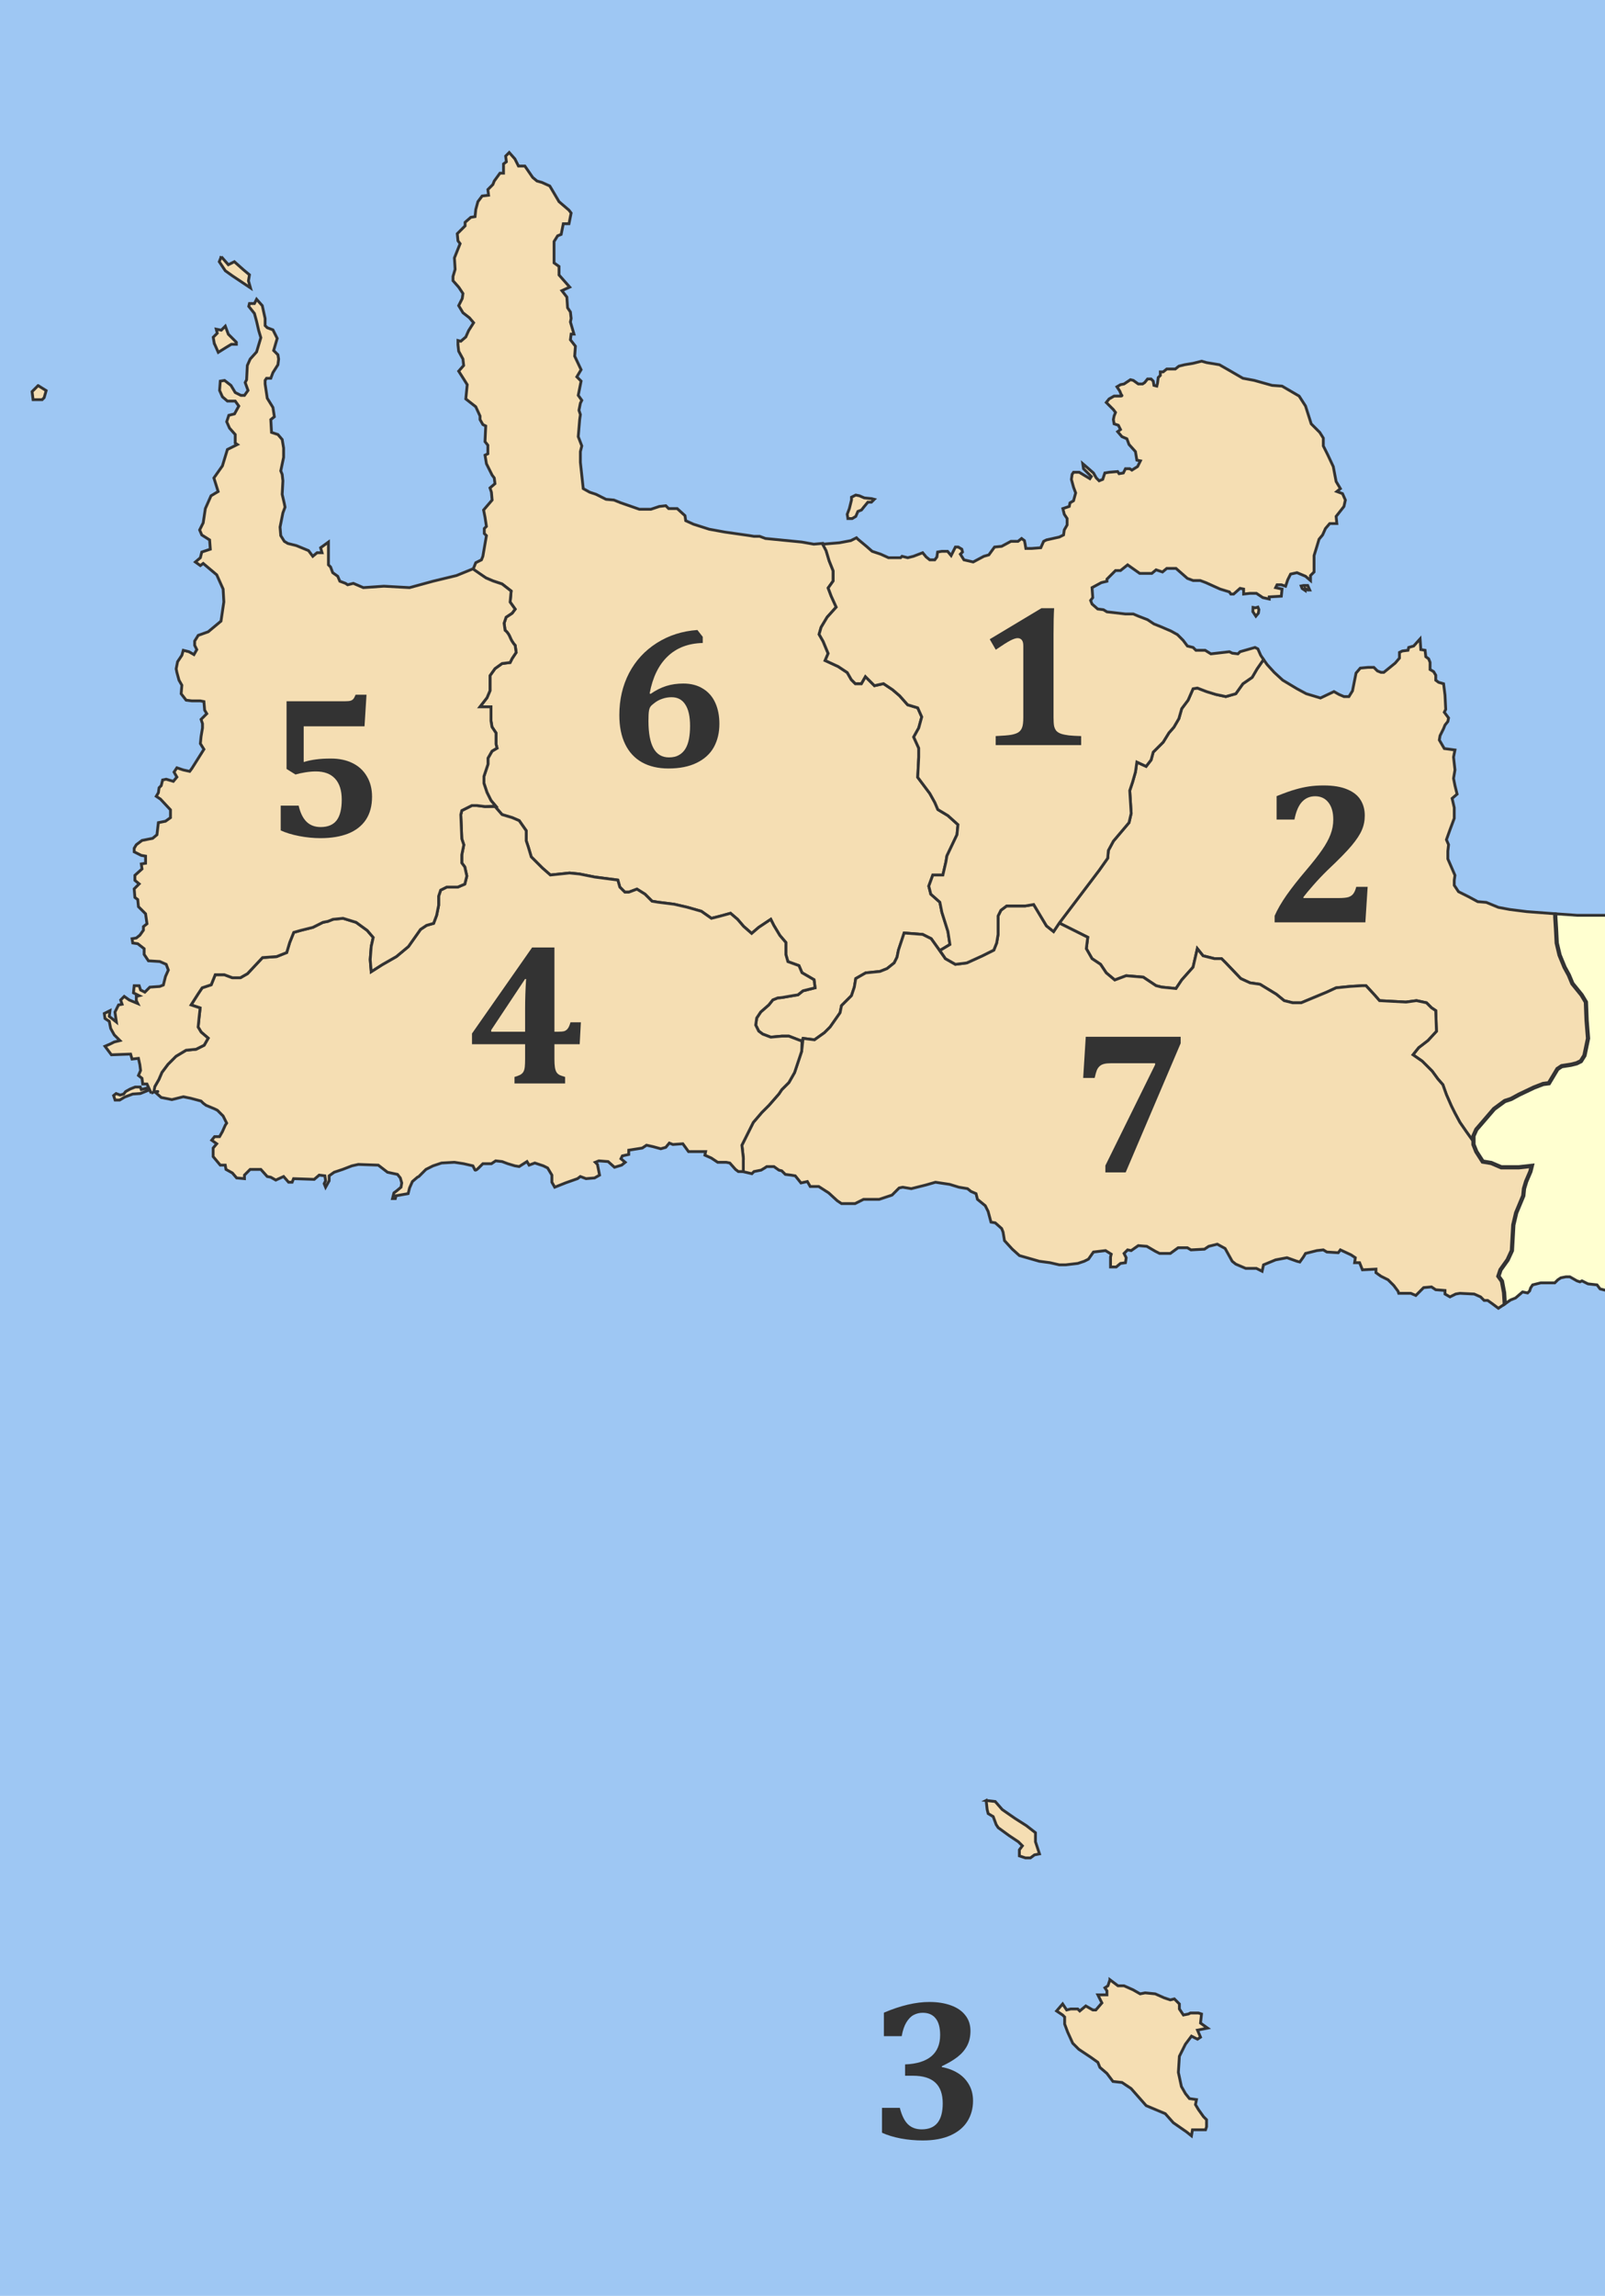
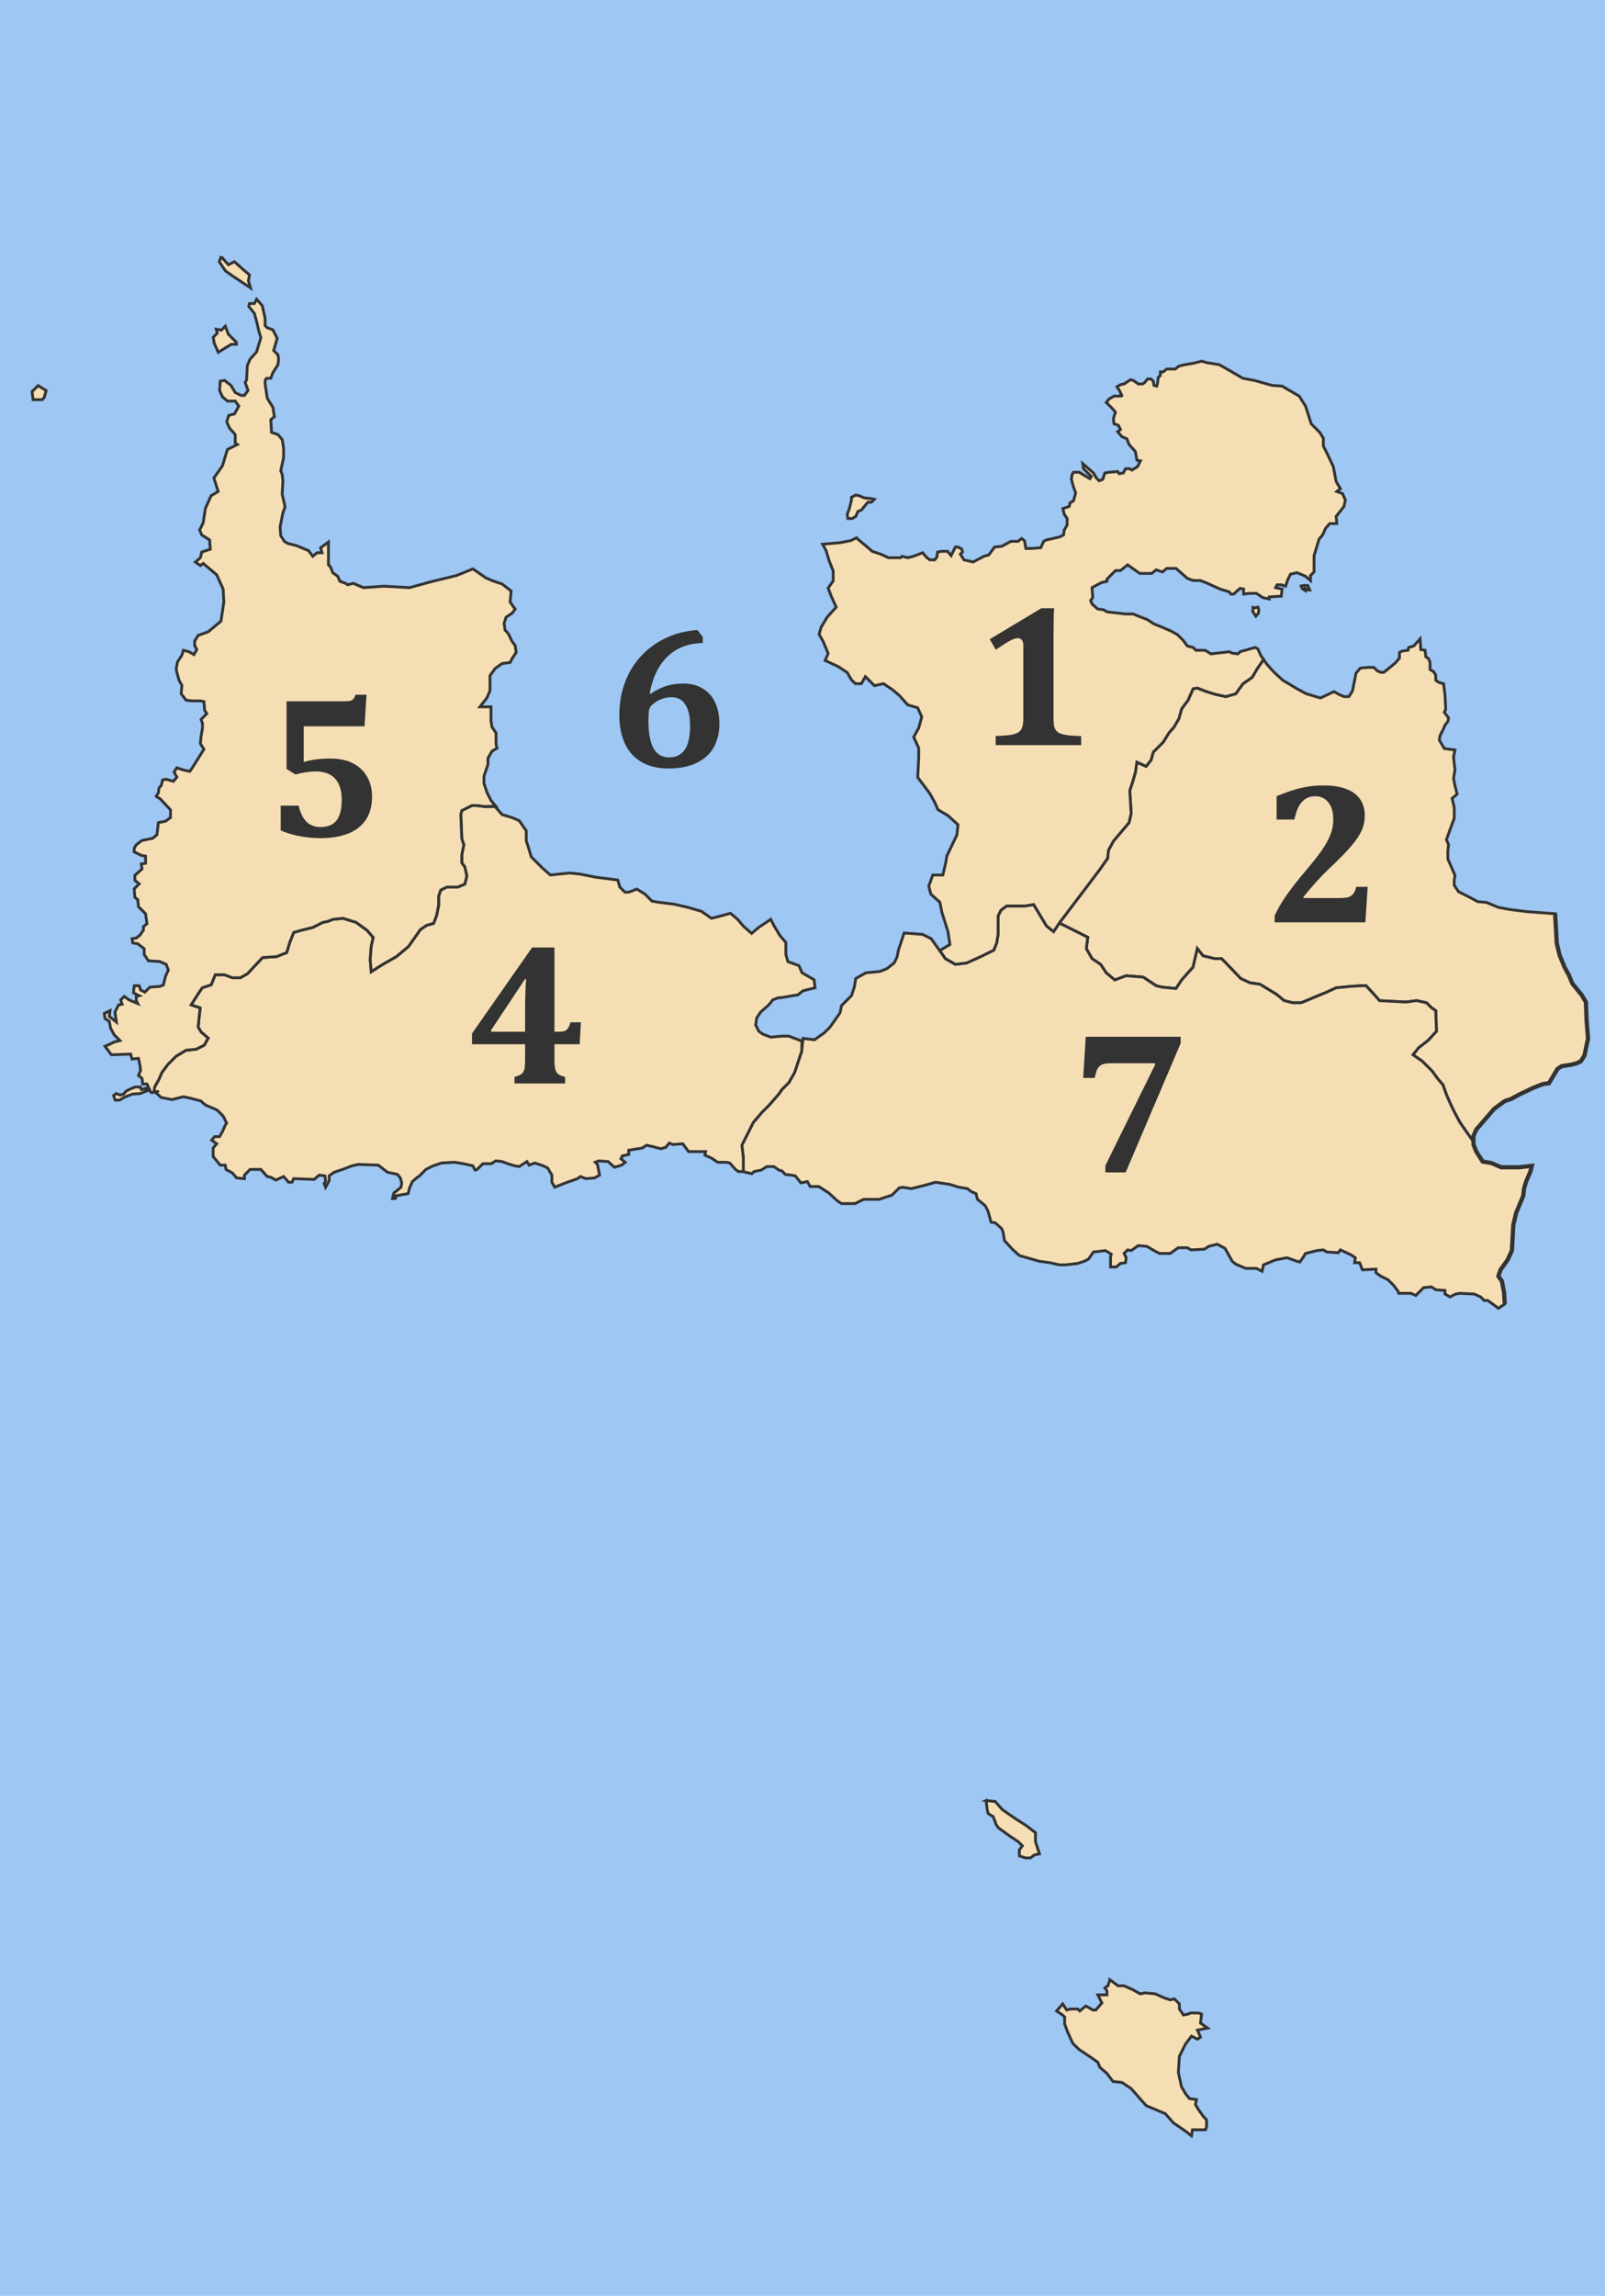
<svg xmlns="http://www.w3.org/2000/svg" xmlns:ns1="http://www.inkscape.org/namespaces/inkscape" xmlns:ns2="http://sodipodi.sourceforge.net/DTD/sodipodi-0.dtd" width="1139.126" height="1628.391" id="svg2" version="1.1" ns1:version="0.47 r22583" ns2:docname="2010 Dimos Gavdou.svg">
  <defs id="defs4">
    <ns1:perspective ns2:type="inkscape:persp3d" ns1:vp_x="0 : 526.18109 : 1" ns1:vp_y="0 : 1000 : 0" ns1:vp_z="744.09448 : 526.18109 : 1" ns1:persp3d-origin="372.04724 : 350.78739 : 1" id="perspective10" />
    <ns1:perspective id="perspective2888" ns1:persp3d-origin="0.5 : 0.33333333 : 1" ns1:vp_z="1 : 0.5 : 1" ns1:vp_y="0 : 1000 : 0" ns1:vp_x="0 : 0.5 : 1" ns2:type="inkscape:persp3d" />
    <ns1:perspective id="perspective3696" ns1:persp3d-origin="0.5 : 0.33333333 : 1" ns1:vp_z="1 : 0.5 : 1" ns1:vp_y="0 : 1000 : 0" ns1:vp_x="0 : 0.5 : 1" ns2:type="inkscape:persp3d" />
    <ns1:perspective id="perspective3712" ns1:persp3d-origin="0.5 : 0.33333333 : 1" ns1:vp_z="1 : 0.5 : 1" ns1:vp_y="0 : 1000 : 0" ns1:vp_x="0 : 0.5 : 1" ns2:type="inkscape:persp3d" />
    <ns1:perspective id="perspective3726" ns1:persp3d-origin="0.5 : 0.33333333 : 1" ns1:vp_z="1 : 0.5 : 1" ns1:vp_y="0 : 1000 : 0" ns1:vp_x="0 : 0.5 : 1" ns2:type="inkscape:persp3d" />
    <ns1:perspective id="perspective3805" ns1:persp3d-origin="0.5 : 0.33333333 : 1" ns1:vp_z="1 : 0.5 : 1" ns1:vp_y="0 : 1000 : 0" ns1:vp_x="0 : 0.5 : 1" ns2:type="inkscape:persp3d" />
    <ns1:perspective id="perspective3982" ns1:persp3d-origin="0.5 : 0.33333333 : 1" ns1:vp_z="1 : 0.5 : 1" ns1:vp_y="0 : 1000 : 0" ns1:vp_x="0 : 0.5 : 1" ns2:type="inkscape:persp3d" />
  </defs>
  <ns2:namedview id="base" pagecolor="#ffffff" bordercolor="#666666" borderopacity="1.0" ns1:pageopacity="0.0" ns1:pageshadow="2" ns1:zoom="0.24748737" ns1:cx="894.1924" ns1:cy="731.93297" ns1:document-units="px" ns1:current-layer="layer1" showgrid="false" ns1:window-width="1422" ns1:window-height="838" ns1:window-x="24" ns1:window-y="20" ns1:window-maximized="0" />
  <g ns1:label="Ebene 1" ns1:groupmode="layer" id="layer1" transform="translate(377.053,293.262)">
    <rect style="fill:#9ec7f3;fill-opacity:1;stroke:none" id="rect3738" width="1139.126" height="1628.391" x="-377.053" y="-293.262" />
-     <path id="path3819" style="fill:#ffffd0;fill-opacity:1;stroke:#333333;stroke-width:2;stroke-linecap:butt;stroke-linejoin:miter;stroke-miterlimit:4;stroke-opacity:1;stroke-dasharray:none" d="m 770.714,622.362 -6.429,0 -5.714,-1.429 -2.143,-2.857 -6.429,-0.714 -4.286,-2.143 -1.429,0.714 -2.143,-0.714 -5,-2.857 -2.857,0 -3.571,0.714 -2.143,1.429 -2.143,2.143 -2.143,0 -7.857,0 -5.714,1.429 -1.429,2.143 -0.714,2.143 -1.429,1.429 -3.571,-0.714 -5,4.286 -3.571,1.429 -4.056,2.843 -0.505,-8.081 -1.515,-8.081 -2.525,-3.536 1.515,-4.546 5.051,-7.071 3.03,-6.566 1.01,-18.183 2.02,-8.586 2.525,-6.061 2.525,-6.061 0.505,-5.051 1.515,-5.051 3.03,-7.071 1.01,-4.041 -9.091,1.01 -12.627,0 -7.071,-3.03 -6.061,-1.01 -4.546,-7.071 -2.02,-5.051 0,-6.061 2.02,-4.546 12.627,-14.647 7.576,-5.556 4.546,-1.515 5.556,-3.03 10.607,-5.051 6.566,-2.525 4.041,-0.505 3.03,-5.051 3.03,-5.051 3.03,-2.02 6.566,-1.01 4.041,-1.01 3.03,-1.515 2.525,-4.041 2.525,-12.122 -1.01,-12.627 -0.505,-13.132 -3.03,-5.051 -6.566,-8.081 -2.525,-6.061 -3.03,-5.556 -3.536,-8.586 -2.02,-8.586 -0.505,-10.102 -0.505,-8.081 0,-2.525 15.338,1.082 13.571,0 14.286,0" ns2:nodetypes="cccccccccccccccccccccccccccccccccccccccccccccccccccccccccccccccccccccccccc" />
-     <path id="path3773" style="fill:#f5deb3;fill-opacity:1;stroke:#333333;stroke-width:2;stroke-linecap:butt;stroke-linejoin:miter;stroke-miterlimit:4;stroke-opacity:1;stroke-dasharray:none" d="m -24.286,279.505 -4.286,-5 -2.857,-5.714 -2.143,-6.429 0,-5 2.857,-8.571 0,-4.286 2.857,-5 3.571,-2.143 L -25,234.505 l 0,-7.857 -2.857,-4.286 -0.714,-4.286 0,-10 -7.857,0 5,-6.429 2.143,-5 0,-3.571 0,-7.143 3.571,-5 5,-3.571 L -15,176.648 l 1.429,-2.857 2.857,-4.286 -0.714,-5 c 0,0 -2.143,-2.143 -3.571,-5.714 -1.429,-3.571 -3.571,-5 -3.571,-5 l -0.714,-5 1.429,-4.286 4.286,-2.857 2.143,-2.857 -3.571,-5 0.714,-7.857 -6.429,-5 -6.429,-2.143 -5,-2.143 -9.273,-5.748 2.02,-5.051 4.041,-2.02 1.01,-2.525 2.525,-14.647 -1.515,-1.515 0,-3.536 1.515,-1.515 -1.01,-6.566 -1.01,-5.051 6.061,-7.071 -0.505,-5.556 -1.01,-3.03 3.536,-3.03 -0.505,-4.041 -1.515,-2.02 -4.041,-8.081 -1.01,-6.061 2.02,-1.01 0,-6.061 -2.02,-2.525 0.505,-11.112 -2.02,-1.01 -2.02,-3.536 0,-2.525 -3.03,-6.566 -7.071,-5.556 1.01,-10.102 -2.525,-4.041 -3.536,-5.556 3.536,-4.041 -0.505,-4.546 -3.03,-5.556 -0.505,-4.546 0,-3.03 2.02,0.505 3.536,-3.03 2.02,-4.546 3.536,-5.556 -3.03,-3.536 -4.546,-3.536 -3.03,-5.051 2.525,-5.051 0.505,-3.536 -3.03,-4.546 -4.041,-4.546 0,-3.03 1.515,-5.051 -0.505,-8.081 4.041,-10.102 -1.515,-2.02 -0.505,-5.051 5.556,-5.556 0,-2.525 4.041,-3.536 3.03,-0.505 0.505,-5.051 1.515,-5.556 3.03,-4.041 4.546,-0.505 -0.505,-4.041 3.536,-3.536 1.01,-2.525 4.041,-5.556 2.525,0 0,-6.566 2.02,-1.515 -0.505,-4.041 2.525,-2.525 4.041,4.546 2.525,5.051 4.546,0 5.556,8.081 3.03,2.525 3.536,1.01 5.556,2.525 6.566,11.112 7.071,6.061 1.515,2.02 -1.515,7.576 -4.041,0 -1.515,7.576 -2.525,1.01 -2.525,4.041 0,15.152 3.536,2.525 0,6.061 7.576,8.586 -5.556,2.525 3.536,4.546 0.505,7.576 2.02,3.03 0.505,4.546 -0.505,2.525 2.525,8.586 -2.02,0 -0.505,4.041 3.536,4.546 -0.505,7.071 4.546,9.596 -3.03,5.051 3.03,3.03 -2.02,10.102 2.525,3.536 -1.01,2.02 -1.01,5.051 1.01,3.03 -0.505,3.536 -1.01,12.122 2.525,6.566 -1.01,4.041 0,7.576 2.02,18.688 4.546,2.525 4.546,1.515 7.071,3.536 5.556,0.505 5.051,2.02 13.132,4.546 8.081,0 6.061,-2.02 4.546,-0.505 2.02,2.02 6.061,0 5.556,5.051 0.505,3.536 5.556,2.525 11.112,3.536 11.112,2.02 17.678,2.525 3.03,0.505 4.041,0 4.041,1.515 25.759,2.525 8.586,1.515 6.418,-0.564 2.352,5.209 2.143,7.143 2.857,7.143 0,7.143 -3.571,5 2.143,5.714 3.571,7.857 -6.429,7.143 -4.286,7.143 -1.429,5 2.857,5 3.571,8.571 -2.143,5 9.286,4.286 6.429,4.286 2.857,5 2.857,2.857 4.286,0 2.857,-5 6.429,6.429 6.429,-1.429 6.429,4.286 5,4.286 5.714,6.429 7.143,2.143 2.857,6.429 -2.143,7.857 -3.571,6.429 3.571,7.857 0,6.429 -0.714,14.286 8.571,11.429 3.571,6.429 2.143,5 7.143,4.286 7.143,6.429 -0.714,7.143 -7.143,15 -0.714,4.286 -2.143,9.286 -7.143,0 -2.857,7.857 1.429,5.714 6.429,5.714 1.429,7.143 4.286,13.571 1.429,9.286 -7.143,4.286 -1.096,-1.333 -5.051,-7.071 -6.061,-3.03 -13.132,-1.01 -2.02,6.061 -2.02,6.061 -1.01,5.051 -2.02,4.041 -5.051,4.041 -5.051,2.02 -10.102,1.01 -7.071,4.041 -1.01,6.061 -2.02,6.061 -7.071,7.071 -1.01,5.051 -7.071,10.102 -4.041,4.041 -7.071,5.051 -8.081,-1.01 -0.796,1.979 -9.286,-3.571 -5,0 -7.857,0.714 -5.714,-2.143 -2.857,-2.143 -2.143,-4.286 0.714,-5 2.857,-4.286 5.714,-5 2.857,-3.571 L 175,414.505 c 0,0 2.143,0 5.714,-0.714 3.571,-0.714 8.571,-1.429 8.571,-1.429 l 3.571,-2.857 8.571,-2.143 -0.714,-5.714 -8.571,-5 -2.143,-5 -7.857,-2.857 -1.429,-5 0,-8.571 -4.286,-5 -4.286,-7.143 -2.143,-4.286 -8.571,5.714 -5,4.286 -5.714,-5 -4.286,-5 -5,-4.286 -7.857,2.143 -5.714,1.429 -7.143,-5 -10,-2.857 -9.286,-2.143 L 90,346.648 l -4.286,-0.714 -5,-5 L 75,337.362 l -5.714,2.143 -2.857,0 -3.571,-3.571 -1.429,-5 L 45,328.791 34.286,326.648 l -7.143,-0.714 -13.571,1.429 -5.714,-5 L 0,314.505 l -2.143,-7.143 -1.429,-4.286 0,-7.143 -5,-7.143 -5,-2.143 -7.143,-2.143 -5,-5.714" ns2:nodetypes="cccccccccccccccccccccccccsccccccccccccccccccccccccccccccccccccccccccccccccccccccccccccccccccccccccccccccccccccccccccccccccccccccccccccccccccccccccccccccccccccccccccccccccccccccccccccccccccccccccccccccccccccccccccccccccccccccccccccccccccccccccccccccccccsccccccccccccccccccccccccccccccccccccccccccc" />
    <path id="path3744" style="fill:#f5deb3;fill-opacity:1;stroke:#333333;stroke-width:2;stroke-linecap:butt;stroke-linejoin:miter;stroke-miterlimit:4;stroke-opacity:1;stroke-dasharray:none" d="m 668.721,512.436 0,4.041 -5.051,-7.071 -4.546,-6.566 -3.536,-6.566 -2.525,-5.051 -3.536,-8.081 -2.525,-7.071 -3.536,-4.041 -4.041,-5.556 -7.071,-7.071 -6.566,-4.546 4.041,-5.051 6.566,-5.051 6.061,-6.566 -0.505,-14.647 -3.03,-2.02 -3.536,-3.536 -7.071,-1.515 -7.576,1.01 -18.688,-1.01 -3.536,-4.041 -6.061,-6.566 -2.525,0 -8.586,0.505 -10.102,1.01 -6.566,3.03 -18.183,7.576 -6.061,0 -6.061,-1.515 -5.556,-4.546 -11.617,-7.071 -7.071,-1.01 -6.566,-3.03 -10.607,-11.112 -3.03,-3.03 -5.051,0 -8.081,-2.02 -4.041,-5.051 -3.03,13.132 -8.081,9.091 -4.041,6.061 -10.102,-1.01 -4.041,-1.01 -9.091,-6.061 -12.122,-1.01 -8.081,3.03 -6.061,-5.051 -4.041,-6.061 -6.061,-4.041 -4.041,-7.071 1.01,-8.081 -20.203,-10.102 28.284,-37.376 6.061,-8.586 0.505,-5.556 3.536,-6.566 11.112,-13.132 1.515,-6.566 -1.01,-16.162 2.02,-6.061 2.02,-7.071 1.01,-7.071 6.566,3.03 3.536,-4.546 1.515,-5.556 7.071,-7.071 4.041,-6.566 3.536,-4.041 3.536,-6.061 2.02,-7.071 4.546,-6.061 3.536,-8.081 3.03,-0.505 6.566,2.525 6.566,2.02 7.071,1.515 7.071,-2.02 5.051,-7.071 6.566,-4.546 3.536,-6.061 4.546,-6.566 2.525,3.536 5.051,5.556 6.061,5.556 10.102,6.061 6.566,3.536 10.102,3.03 9.596,-4.546 3.536,2.02 3.536,1.515 3.536,0 2.525,-4.041 2.525,-12.627 3.03,-3.536 5.556,-0.505 4.041,0 2.525,2.525 2.525,1.01 2.02,0 8.081,-6.566 3.03,-3.536 0,-4.041 2.02,-1.01 4.041,-0.505 0.505,-2.02 3.536,-1.01 4.546,-5.051 0.505,7.576 3.03,0.505 0.505,4.546 2.02,1.515 1.01,2.525 0,5.051 2.525,1.515 1.515,2.525 0,3.536 2.02,1.515 3.536,1.01 1.01,8.081 0.505,10.102 -1.01,2.02 3.03,4.041 -0.505,2.525 -2.02,2.525 -1.01,2.525 -2.525,5.051 -0.505,3.03 3.536,6.061 7.576,1.01 -1.01,5.051 1.01,9.091 -1.01,6.061 1.01,5.051 1.515,6.061 -3.536,3.03 1.515,6.566 0,7.576 -3.03,8.081 -2.525,7.071 1.515,3.536 -0.505,4.546 0,5.556 5.051,11.617 -0.505,3.536 0,3.536 3.03,4.546 7.071,3.536 6.566,3.536 6.061,0.505 8.586,3.536 8.081,1.515 12.122,1.515 20.203,1.515 0,2.525 0.505,8.081 0.505,10.102 2.02,8.586 3.536,8.586 3.03,5.556 2.525,6.061 6.566,8.081 3.03,5.051 0.505,13.132 1.01,12.627 -2.525,12.122 -2.525,4.041 -3.03,1.515 -4.041,1.01 -6.566,1.01 -3.03,2.02 -3.03,5.051 -3.03,5.051 -4.041,0.505 -6.566,2.525 -10.607,5.051 -5.556,3.03 -4.546,1.515 -7.576,5.556 -12.627,14.647 -2.02,4.546 z" ns2:nodetypes="ccccccccccccccccccccccccccccccccccccccccccccccccccccccccccccccccccccccccccccccccccccccccccccccccccccccccccccccccccccccccccccccccccccccccccccccccccccccccccccccccccccccccccccccccccccc" />
    <path id="path3740" style="fill:#f5deb3;fill-opacity:1;stroke:#333333;stroke-width:2;stroke-linecap:butt;stroke-linejoin:miter;stroke-miterlimit:4;stroke-opacity:1;stroke-dasharray:none" d="m 150.513,528.093 -0.505,9.596 6.566,1.515 1.515,-1.515 5.051,-1.01 2.525,-1.515 1.515,-1.01 5.051,0 3.536,2.525 2.02,0.505 2.525,2.525 4.041,0.505 3.03,0.505 4.041,5.051 4.546,-1.01 2.02,3.536 6.061,0 7.071,4.546 6.061,5.556 3.03,2.02 9.596,0 6.061,-3.03 11.112,0 9.091,-3.03 5.051,-5.051 2.525,-0.505 6.061,1.01 10.102,-2.525 7.071,-2.02 10.102,1.515 6.566,2.02 6.061,1.01 2.525,2.02 3.536,1.515 1.01,4.041 5.556,4.546 2.02,4.041 2.02,7.576 3.03,0.505 4.546,4.041 1.01,2.525 1.01,6.061 5.556,6.061 5.051,4.546 14.142,4.041 7.576,1.01 6.566,1.515 4.546,0 8.586,-1.01 4.546,-1.515 3.03,-1.515 3.536,-5.051 8.586,-1.01 4.041,2.525 -0.505,2.02 0,7.071 4.041,0 3.03,-2.525 3.536,-0.505 0.505,-3.536 -1.515,-3.03 2.525,-2.525 2.525,0.505 5.051,-3.536 6.061,0.505 6.061,3.536 3.03,1.515 7.576,0 5.556,-4.041 6.566,0 2.525,1.515 9.596,-0.505 3.03,-2.02 6.061,-1.515 5.556,3.03 2.525,4.546 2.525,4.546 2.525,2.02 7.071,3.03 4.041,0 3.536,0 4.041,2.02 1.01,-4.546 8.586,-3.536 8.081,-1.515 7.071,2.525 2.02,0.505 2.525,-3.536 1.515,-2.525 8.081,-2.02 4.546,-0.505 2.525,1.515 8.081,0.505 1.515,-2.02 7.576,3.536 3.03,2.02 -0.505,3.536 3.536,0 2.02,5.051 9.596,-0.505 0,2.525 3.536,2.525 5.051,2.525 4.041,4.041 3.03,4.041 0.505,1.515 8.586,0 3.536,1.515 5.556,-5.556 5.556,-0.505 3.03,2.02 6.566,0.505 0,2.525 3.536,2.02 4.041,-2.02 3.03,-0.505 10.102,0.505 4.546,2.02 2.525,2.525 2.525,0 3.536,2.525 2.02,1.515 2.02,1.515 4.546,-3.03 -0.505,-8.081 -1.515,-8.081 -2.525,-3.536 1.515,-4.546 5.051,-7.071 3.03,-6.566 1.01,-18.183 2.02,-8.586 2.525,-6.061 2.525,-6.061 0.505,-5.051 1.515,-5.051 3.03,-7.071 1.01,-4.041 -9.091,1.01 -12.627,0 -7.071,-3.03 -6.061,-1.01 -4.546,-7.071 -2.02,-5.051 0,-2.02 -5.051,-7.071 -4.546,-6.566 -3.536,-6.566 -2.525,-5.051 -3.536,-8.081 -2.525,-7.071 -3.536,-4.041 -4.041,-5.556 -7.071,-7.071 -6.566,-4.546 4.041,-5.051 6.566,-5.051 6.061,-6.566 -0.505,-14.647 -3.03,-2.02 -3.536,-3.536 -7.071,-1.515 -7.576,1.01 -18.688,-1.01 -3.536,-4.041 -6.061,-6.566 -2.525,0 -8.586,0.505 -10.102,1.01 -6.566,3.03 -18.183,7.576 -6.061,0 -6.061,-1.515 -5.556,-4.546 -11.617,-7.071 -7.071,-1.01 -6.566,-3.03 -10.607,-11.112 -3.03,-3.03 -5.051,0 -8.081,-2.02 -4.041,-5.051 -3.03,13.132 -8.081,9.091 -4.041,6.061 -10.102,-1.01 -4.041,-1.01 -9.091,-6.061 -12.122,-1.01 -8.081,3.03 -6.061,-5.051 -4.041,-6.061 -6.061,-4.041 -4.041,-7.071 1.01,-8.081 -20.203,-10.102 -4.041,6.061 -5.051,-4.041 -9.091,-15.152 -6.061,1.01 -5.051,0 -8.081,0 -4.041,3.03 -2.02,4.041 0,6.061 0,7.071 -1.01,6.061 -2.02,5.051 -8.081,4.041 -11.112,5.051 -8.081,1.01 -7.071,-4.041 -5.051,-7.071 -5.051,-7.071 -6.061,-3.03 -13.132,-1.01 -2.02,6.061 -2.02,6.061 -1.01,5.051 -2.02,4.041 -5.051,4.041 -5.051,2.02 -10.102,1.01 -7.071,4.041 -1.01,6.061 -2.02,6.061 -7.071,7.071 -1.01,5.051 -7.071,10.102 -4.041,4.041 -7.071,5.051 -8.081,-1.01 -1.01,9.091 -2.02,6.061 -3.03,9.091 -4.041,7.071 -5.051,5.051 -2.02,3.03 -7.071,8.081 -5.051,5.051 -6.061,7.071 -5.051,10.102 -3.03,6.061 1.01,9.091 z" ns2:nodetypes="cccccccccccccccccccccccccccccccccccccccccccccccccccccccccccccccccccccccccccccccccccccccccccccccccccccccccccccccccccccccccccccccccccccccccccccccccccccccccccccccccccccccccccccccccccccccccccccccccccccccccccccccccccccccccccccccccccccccccccccccccccc" />
    <path id="path3748" style="fill:#f5deb3;fill-opacity:1;stroke:#333333;stroke-width:2;stroke-linecap:butt;stroke-linejoin:miter;stroke-miterlimit:4;stroke-opacity:1;stroke-dasharray:none" d="m 150.513,528.093 0,9.596 -3.536,0 -2.02,-1.515 -4.041,-4.546 -2.525,-0.505 -6.061,0 -4.546,-3.03 -4.546,-2.02 0.505,-2.525 -12.122,0 -4.041,-5.556 -7.071,0.505 -2.525,-1.01 -2.525,3.03 -3.536,1.01 -5.556,-1.515 -4.546,-1.01 -3.03,2.02 -9.596,1.515 0,3.03 -4.546,1.01 -1.01,2.02 3.03,2.525 -2.525,2.02 -5.051,1.515 -4.546,-4.041 -6.566,-0.505 -2.525,1.01 1.515,1.515 1.515,7.576 -3.536,2.02 -6.061,0.505 -4.041,-1.515 -2.02,1.515 -8.586,3.03 -7.576,3.03 -2.02,-3.536 0,-5.051 -3.03,-5.051 -3.03,-1.515 -6.061,-2.02 -4.041,1.515 -1.515,-2.525 -5.556,3.536 -3.03,-0.505 -5.051,-1.515 -4.041,-1.515 -4.546,-0.505 -3.03,2.02 -6.061,0 c 0,0 -1.01,1.01 -3.03,3.03 -2.02,2.02 -2.525,1.515 -2.525,1.515 l -1.515,-3.03 -6.566,-1.515 -6.566,-1.01 -9.091,0.505 -6.061,2.02 -5.051,2.525 -5.051,5.051 -1.01,0.505 -3.536,3.03 -2.02,4.546 -1.01,4.041 -8.586,1.515 -0.505,2.02 -2.02,0 1.01,-4.041 2.02,-1.515 3.03,-2.525 0.505,-3.03 -1.01,-3.536 -2.02,-2.525 -7.071,-1.515 -6.566,-5.051 -14.142,-0.505 -4.546,1.01 -6.566,2.525 -6.061,2.02 -3.536,2.525 0,3.536 -2.525,4.546 -1.01,-2.525 1.01,-2.02 -0.505,-3.536 -4.041,-0.505 -3.536,3.03 -14.647,-0.505 -1.01,2.525 -2.525,0 -3.536,-4.041 -5.556,2.525 -3.536,-2.02 -2.525,-0.505 -4.546,-5.051 -7.576,0 -4.041,4.041 0,2.525 -5.556,-0.505 -3.03,-3.536 -4.546,-2.525 -0.505,-3.03 -3.536,0 -2.525,-3.03 -2.525,-3.03 0,-6.061 2.525,-3.03 -3.536,-2.525 2.02,-2.525 3.536,0 2.02,-3.536 2.02,-4.546 1.01,-1.515 -2.525,-5.051 -4.041,-4.041 -2.02,-1.01 -6.061,-2.525 -2.02,-1.515 -1.515,-1.515 -7.576,-2.02 -5.051,-1.01 -8.081,2.02 -7.576,-1.515 -4.546,-4.041 c 0,0 5.3,-0.515 -0.672,0.065 -5.972,0.58 0.714,-3.824 0.714,-3.824 l 2.857,-5 2.143,-5 4.286,-5.714 5.714,-5.714 7.143,-4.286 7.143,-0.714 5.714,-2.857 2.857,-5 -5,-4.286 -2.143,-3.571 0.714,-7.143 0.714,-6.429 -6.429,-2.143 5,-7.857 2.857,-4.286 6.429,-2.143 2.857,-7.143 6.429,0 5.714,2.143 5.714,0 5,-2.857 10.714,-11.429 10,-0.714 7.143,-2.857 2.143,-7.143 2.857,-7.143 5,-1.429 8.571,-2.143 7.143,-3.571 3.571,-0.714 3.571,-1.429 7.143,-0.714 9.286,2.857 7.857,5.714 4.286,5 -1.429,6.429 -0.714,9.286 0.714,8.571 7.857,-5 10,-5.714 8.571,-7.143 8.571,-12.143 4.286,-2.857 5,-1.429 2.143,-5.714 1.429,-7.143 0,-6.429 1.429,-4.286 4.286,-2.143 7.857,0 5,-2.143 1.429,-5.714 -1.429,-6.429 -2.143,-2.857 0,-5.714 1.429,-7.143 -1.429,-4.286 L -50,284.505 l 0.714,-2.857 7.143,-3.571 3.571,0 5.714,0.714 7.143,0 5,5.714 7.143,2.143 5,2.143 5,7.143 0,7.143 1.429,4.286 L 0,314.505 l 7.857,7.857 5.714,5 13.571,-1.429 7.143,0.714 L 45,328.791 l 16.429,2.143 1.429,5 3.571,3.571 2.857,0 L 75,337.362 l 5.714,3.571 5,5 L 90,346.648 l 11.429,1.429 9.286,2.143 10,2.857 7.143,5 5.714,-1.429 7.857,-2.143 5,4.286 4.286,5 5.714,5 5,-4.286 8.571,-5.714 2.143,4.286 4.286,7.143 4.286,5 0,8.571 1.429,5 7.857,2.857 2.143,5 8.571,5 0.714,5.714 -8.571,2.143 -3.571,2.857 c 0,0 -5,0.714 -8.571,1.429 C 177.143,414.505 175,414.505 175,414.505 l -3.571,1.429 -2.857,3.571 -5.714,5 -2.857,4.286 -0.714,5 2.143,4.286 2.857,2.143 5.714,2.143 7.857,-0.714 5,0 9.286,3.571 -0.214,7.112 -2.02,6.061 -3.03,9.091 -4.041,7.071 -5.051,5.051 -2.02,3.03 -7.071,8.081 -5.051,5.051 -6.061,7.071 -5.051,10.102 -3.03,6.061 1.01,9.091 z" ns2:nodetypes="cccccccccccccccccccccccccccccccccccccccccccccccccccsccccccccccccccccccccccccccccccccccccccccccccccccccccccccccccccccccccccccsccccccccccccccccccccccccccccccccccccccccccccccccccccccccccccccccccccccccccccccccccccccccccccccccccccccccccscccccccccccccccccccccccc" />
    <path style="fill:none;stroke:#333333;stroke-width:3;stroke-linecap:butt;stroke-linejoin:miter;stroke-miterlimit:4;stroke-opacity:1;stroke-dasharray:none" d="m 690.944,631.634 -0.505,-8.081 -1.515,-8.081 -2.525,-3.536 1.515,-4.546 5.051,-7.071 3.03,-6.566 1.01,-18.183 2.02,-8.586 2.525,-6.061 2.525,-6.061 0.505,-5.051 1.515,-5.051 3.03,-7.071 1.01,-4.041 -9.091,1.01 -12.627,0 -7.071,-3.03 -6.061,-1.01 -4.546,-7.071 -2.02,-5.051 0,-6.061 2.02,-4.546 12.627,-14.647 7.576,-5.556 4.546,-1.515 5.556,-3.03 10.607,-5.051 6.566,-2.525 4.041,-0.505 3.03,-5.051 3.03,-5.051 3.03,-2.02 6.566,-1.01 4.041,-1.01 3.03,-1.515 2.525,-4.041 2.525,-12.122 -1.01,-12.627 -0.505,-13.132 -3.03,-5.051 -6.566,-8.081 -2.525,-6.061 -3.03,-5.556 -3.536,-8.586 -2.02,-8.586 -0.505,-10.102 -0.505,-8.081 0,-2.525" id="path3817" />
    <path id="path3686" style="fill:#f5deb3;fill-opacity:1;stroke:#333333;stroke-width:2;stroke-linecap:butt;stroke-linejoin:miter;stroke-miterlimit:4;stroke-opacity:1;stroke-dasharray:none" d="m 410.714,1110.934 5.714,4.286 4.286,0 6.429,2.857 5,2.857 3.571,-0.714 7.143,0.714 6.429,2.857 4.286,1.429 2.857,-0.714 3.571,3.571 0,3.571 2.857,4.286 3.571,-0.714 1.429,-0.714 5.714,0 2.143,0.714 -0.714,6.429 5,3.571 -7.143,1.429 2.143,5 -2.143,1.429 -4.286,-2.143 -4.286,5.714 -4.286,8.571 -0.714,11.429 2.143,10 2.857,5 2.857,3.571 5,0.714 -0.714,3.571 2.143,3.571 3.571,5 2.143,2.143 0,5 -0.714,2.143 -5,0 -4.286,0 -0.714,4.286 -3.571,-2.857 -9.286,-6.429 -5.714,-6.429 -13.571,-5.714 -10.714,-12.143 -6.429,-4.286 -6.429,-0.714 -4.286,-5.714 -5,-4.286 -1.429,-3.571 -5,-3.571 -8.571,-5.714 -4.286,-4.286 -3.571,-7.857 -2.143,-5.714 0,-5 -1.429,-1.429 -4.286,-2.857 4.286,-5 2.857,4.286 2.857,-0.714 5,0 1.429,1.429 4.286,-3.571 5,2.857 2.143,0 4.286,-5 -2.857,-5.714 6.429,0 0,-2.857 -1.429,-2.143 2.143,-1.429 1.429,-4.286 z m -87.857,-127.143 6.429,0.714 5,5.714 9.286,6.429 7.857,5 6.429,5 0,6.429 2.857,8.571 -3.571,0.714 -2.857,2.143 -3.571,0 -4.286,-1.429 0,-4.286 2.143,-2.857 -2.857,-2.857 -6.429,-4.286 -7.857,-5.714 -1.429,-2.143 -2.143,-5.714 -3.571,-2.143 -0.714,-2.857 -0.714,-6.429 z" />
    <path id="path3702" style="fill:#f5deb3;fill-opacity:1;stroke:#333333;stroke-width:2;stroke-linecap:butt;stroke-linejoin:miter;stroke-miterlimit:4;stroke-opacity:1;stroke-dasharray:none" d="m -296.429,483.791 1.071,3.214 3.214,0 3.571,-2.143 5.714,-2.143 5.357,-0.357 5.357,-2.143 -0.357,-1.786 -4.286,1.071 -0.714,-1.786 -3.571,0 -3.571,1.429 -3.214,1.786 -1.429,1.786 -2.5,0.714 -2.857,-1.071 -1.786,1.429 z M -350,-19.781 l 5.714,3.571 -1.429,5 -1.429,1.429 -5,0 -1.429,0 -0.714,-5.714 4.286,-4.286 z m 130,-91.429 5,5.714 4.286,-2.143 6.429,5.714 4.286,3.571 -0.714,4.286 1.429,5 -6.429,-4.286 -6.429,-4.286 -5,-3.571 -2.857,-4.286 -1.429,-2.143 1.429,-3.571 z m -5,61.429 -0.714,-4.286 2.857,-2.857 -0.714,-2.857 3.571,0.714 2.857,-2.857 2.143,5.714 5.714,5.714 0,1.429 -3.571,0 -3.571,2.143 -5.714,3.571 L -225,-49.781 z m -44.711,531.912 1.854,-0.84 0.714,-3.929 2.857,-5 2.143,-5 4.286,-5.714 5.714,-5.714 7.143,-4.286 7.143,-0.714 5.714,-2.857 2.857,-5 -5,-4.286 -2.143,-3.571 0.714,-7.143 0.714,-6.429 -6.429,-2.143 5,-7.857 2.857,-4.286 6.429,-2.143 2.857,-7.143 6.429,0 5.714,2.143 5.714,0 5,-2.857 10.714,-11.429 10,-0.714 7.143,-2.857 2.143,-7.143 2.857,-7.143 5,-1.429 8.571,-2.143 7.143,-3.571 3.571,-0.714 3.571,-1.429 7.143,-0.714 9.286,2.857 7.857,5.714 4.286,5 -1.429,6.429 -0.714,9.286 0.714,8.571 7.857,-5 10,-5.714 8.571,-7.143 8.571,-12.143 4.286,-2.857 5,-1.429 2.143,-5.714 1.429,-7.143 0,-6.429 1.429,-4.286 4.286,-2.143 7.857,0 5,-2.143 1.429,-5.714 -1.429,-6.429 -2.143,-2.857 0,-5.714 1.429,-7.143 -1.429,-4.286 L -50,284.505 l 0.714,-2.857 7.143,-3.571 3.571,0 5.714,0.714 7.648,-0.253 -3.362,-4.033 -2.857,-5.714 -2.143,-6.429 0,-5 2.857,-8.571 0,-4.286 2.857,-5 3.571,-2.143 L -25,234.505 l 0,-7.857 -2.857,-4.286 -0.714,-4.286 0,-10 -7.857,0 5,-6.429 2.143,-5 0,-3.571 0,-7.143 3.571,-5 5,-3.571 L -15,176.648 l 1.429,-2.857 2.857,-4.286 -0.714,-5 c 0,0 -2.143,-2.143 -3.571,-5.714 -1.429,-3.571 -3.571,-5 -3.571,-5 l -0.714,-5 1.429,-4.286 4.286,-2.857 2.143,-2.857 -3.571,-5 0.714,-7.857 -6.429,-5 -6.429,-2.143 -5,-2.143 -9.286,-6.429 -11.604,4.721 -16.668,4.041 -16.668,4.546 -18.183,-1.01 -14.647,1.01 -7.071,-3.03 -4.041,1.01 -1.515,-1.01 -4.041,-1.515 -1.515,-3.536 -3.536,-2.525 -1.515,-4.041 -1.515,-1.515 0,-16.162 -5.556,4.041 1.01,3.536 -3.536,0 -3.03,2.525 -3.03,-4.041 -8.586,-3.536 -6.061,-1.515 -2.525,-1.515 -2.525,-4.041 -0.505,-6.061 2.02,-10.102 1.515,-4.041 -0.505,-2.525 -1.515,-6.566 0.505,-9.596 -0.505,-4.546 -1.01,-2.525 2.02,-9.596 0,-6.566 -1.01,-6.061 -3.03,-3.536 -4.546,-1.515 -0.505,-9.091 2.525,-2.02 -1.01,-6.566 -4.041,-6.566 -1.515,-10.102 0,-2.525 1.01,-1.515 3.03,0 1.515,-4.041 3.536,-5.556 0.505,-4.041 -0.505,-3.03 -3.03,-3.03 2.525,-8.586 -3.03,-6.061 -4.041,-1.515 -1.515,-1.515 0,-5.051 -2.02,-9.091 -4.041,-4.546 -1.515,3.03 -3.536,0 -0.505,2.02 4.041,5.051 1.515,5.556 1.515,6.566 1.515,5.051 -3.03,10.102 -4.546,5.051 -2.02,4.546 -0.505,10.102 -1.01,2.02 2.02,5.556 -2.525,3.536 -2.525,0 -4.041,-2.02 -3.03,-5.051 -4.546,-3.536 -3.03,0.505 -0.505,6.566 2.02,4.546 3.536,3.03 5.556,0 2.525,3.536 -3.03,5.556 -4.041,1.01 -1.515,4.546 2.02,4.546 4.041,4.546 0,6.061 1.515,1.01 -7.071,3.536 -3.536,11.617 -6.061,8.586 3.03,9.596 -5.051,3.03 -4.041,9.091 -1.515,10.102 -2.525,5.051 1.515,3.536 5.556,3.536 0.505,6.566 -6.061,2.02 -1.01,4.041 -3.536,3.03 3.536,2.525 2.02,-1.515 9.596,8.081 4.546,10.102 0.505,9.091 -2.02,13.637 -9.091,7.576 -7.071,2.525 -2.525,4.041 0,3.03 1.515,3.03 -2.02,3.536 -3.536,-2.02 -4.041,-1.01 -1.01,3.536 -3.03,4.546 -1.01,5.051 0.505,2.525 1.515,5.556 2.02,3.536 -0.505,6.061 3.536,4.546 4.041,0.505 6.061,0 2.525,0.505 0.505,6.061 1.515,2.525 -4.041,4.041 1.01,3.03 0,3.03 -1.01,6.061 -0.505,5.051 2.525,4.041 -8.586,13.637 -1.515,2.02 -4.546,-1.01 -4.546,-1.515 -2.02,3.03 2.02,3.536 -2.525,3.03 -5.051,-1.515 -2.525,0.505 -1.01,4.041 -1.515,1.515 -0.505,3.536 -1.515,2.525 3.03,2.02 7.071,7.576 0,5.556 -3.536,2.525 -5.051,1.01 -1.01,8.586 -3.03,2.525 -7.576,1.515 -4.041,3.03 -1.515,2.525 0,2.525 5.051,2.525 3.03,0.505 0,5.051 -3.03,0.505 0.505,3.536 -5.051,4.546 0,3.536 3.03,2.525 -3.536,3.536 0.505,6.061 2.02,1.515 0.505,5.051 5.051,5.051 1.01,7.071 -2.525,2.02 0,2.525 -2.525,3.536 -2.525,2.02 -3.03,0.505 0.505,3.03 3.536,0.505 4.546,3.536 0,4.041 3.03,4.546 8.081,0.505 4.546,2.02 1.515,4.041 -2.02,4.546 -1.515,6.061 -2.525,1.01 -7.071,0.505 -3.536,3.536 -3.03,-1.515 -1.01,-3.03 -3.536,0 -0.505,5.051 4.041,2.02 -2.02,0.505 0,3.03 1.01,2.02 -6.061,-2.525 -3.536,-2.525 -2.525,2.525 1.01,3.03 -2.525,0.505 -2.525,5.051 1.01,7.071 -5.051,-4.041 0.505,-4.041 -4.041,2.02 0.505,3.536 3.03,2.02 1.01,5.051 2.525,4.546 4.041,4.041 -4.041,1.01 -3.03,1.515 -3.536,1.515 4.546,6.061 13.637,-0.505 1.01,3.536 4.546,-0.505 1.01,4.546 0.505,4.041 -1.515,3.536 2.525,2.02 0.505,4.041 3.03,0 3.03,6.566 z" />
    <path id="path3736" style="fill:#f5deb3;fill-opacity:1;stroke:#333333;stroke-width:2;stroke-linecap:butt;stroke-linejoin:miter;stroke-miterlimit:4;stroke-opacity:1;stroke-dasharray:none" d="m 512.143,140.576 0.126,-3.027 1.703,0.318 1.742,-0.505 0.714,1.786 -0.357,2.5 -1.786,2.143 -2.143,-3.214 z m 36.071,-18.571 2.857,0 1.429,3.214 -1.429,0 -1.786,-1.071 0,1.429 -2.143,-1.429 -0.714,-1.786 1.786,-0.357 z m -323.455,-47.471 -0.505,-3.03 1.515,-4.041 1.515,-6.061 0,-2.02 3.03,-1.515 2.525,0.505 3.536,1.515 5.051,0.505 2.02,0.505 -2.02,2.02 -2.525,0 -2.525,3.03 -2.02,2.525 -2.525,1.01 -1.515,3.536 -2.525,1.515 -3.03,0 z M 293.954,386.672 290,380.934 l 7.143,-4.286 -1.429,-9.286 -4.286,-13.571 L 290,346.648 l -6.429,-5.714 -1.429,-5.714 2.857,-7.857 7.143,0 2.143,-9.286 0.714,-4.286 7.143,-15 0.714,-7.143 -7.143,-6.429 -7.143,-4.286 -2.143,-5 -3.571,-6.429 -8.571,-11.429 0.714,-14.286 0,-6.429 -3.571,-7.857 3.571,-6.429 2.143,-7.857 -2.857,-6.429 -7.143,-2.143 -5.714,-6.429 -5,-4.286 L 250,191.648 l -6.429,1.429 -6.429,-6.429 -2.857,5 -4.286,0 -2.857,-2.857 -2.857,-5 -6.429,-4.286 -9.286,-4.286 2.143,-5 -3.571,-8.571 -2.857,-5 1.429,-5 4.286,-7.143 6.429,-7.143 -3.571,-7.857 -2.143,-5.714 3.571,-5 0,-7.143 -2.857,-7.143 -2.143,-7.143 -2.5,-4.643 11.912,-1.012 8.081,-1.515 4.041,-2.02 1.01,1.01 6.061,5.051 4.041,3.536 6.061,2.02 5.556,2.525 8.586,0 1.01,-1.01 4.041,1.01 4.041,-1.01 6.566,-2.525 2.525,3.03 2.525,2.02 3.536,0 1.515,-2.02 0.505,-3.536 3.03,-0.505 4.041,0 2.525,3.03 1.01,-2.02 2.02,-4.041 2.02,0 2.525,1.515 0.505,2.02 -1.515,1.515 2.525,4.041 6.566,1.515 7.576,-4.041 3.536,-1.01 4.041,-5.556 5.051,-0.505 6.566,-3.536 5.051,0 2.525,-2.02 2.02,1.515 0.505,2.525 0.505,3.03 4.041,0 6.566,-0.505 2.02,-4.546 2.02,-1.01 9.091,-2.02 3.03,-1.515 0.505,-3.536 2.02,-3.536 0,-4.546 -2.02,-3.03 -1.01,-4.041 4.546,-1.515 0.505,-2.525 2.525,-1.515 1.515,-5.556 -1.515,-4.041 -1.515,-5.556 0.505,-3.536 1.01,-1.515 4.041,0 2.525,1.515 2.525,1.515 2.525,1.515 1.01,-1.515 -2.525,-2.525 -3.03,-3.03 -0.505,-3.536 3.536,3.03 4.041,3.536 2.02,3.536 2.02,2.02 2.525,-1.01 1.515,-4.546 3.03,-0.505 6.061,-0.505 1.01,1.515 3.03,-0.505 1.515,-3.03 3.03,0 1.515,1.01 4.041,-2.525 2.02,-4.041 -2.525,-0.505 -1.01,-6.061 -4.546,-5.051 -1.515,-4.041 -3.536,-1.515 -3.03,-3.536 2.02,-1.515 -1.515,-3.03 -3.03,-1.01 -0.505,-3.03 0.505,-2.525 1.01,-2.525 -1.515,-2.02 -3.03,-3.03 -2.02,-2.02 2.02,-2.525 3.536,-2.02 c 0,0 2.525,0 4.546,0 2.02,0 0.505,-1.01 0.505,-1.01 l -1.01,-2.525 -2.02,-3.03 2.525,-1.515 2.525,-0.505 4.546,-3.03 2.02,0.505 3.536,2.525 3.03,0 1.515,-1.01 2.02,-2.525 2.525,0 1.515,1.515 0.505,3.03 2.02,0.505 0.505,-2.02 0.505,-4.041 1.515,-1.515 0,-2.525 2.02,0 2.525,-2.02 6.061,0 2.525,-2.02 4.041,-1.01 6.061,-1.01 6.061,-1.515 3.536,1.01 9.091,1.515 7.071,4.041 9.596,5.556 8.081,1.515 12.627,3.536 7.071,0.505 12.122,7.071 4.546,7.071 4.041,12.627 6.061,6.061 2.525,4.041 0,5.556 3.03,6.061 4.041,8.586 2.02,10.607 3.03,5.051 -2.525,2.02 4.041,1.515 2.02,4.546 -1.01,4.546 -5.556,7.071 0.505,5.051 -5.051,0 -3.03,3.536 -2.02,4.546 -2.525,3.03 -1.515,5.051 -2.02,6.566 0,11.617 -2.525,2.525 0,3.536 -3.536,-3.03 -6.061,-2.525 -4.546,1.01 -2.02,4.041 -1.515,4.546 -3.03,-1.01 -3.03,0 -1.01,2.02 4.546,1.01 -0.505,5.051 -8.586,0.505 0,1.515 -4.546,-1.01 -4.546,-3.03 -4.546,0 -4.546,0.505 0,-3.536 -2.525,-0.505 -4.546,4.041 -2.02,0 -1.01,-1.515 -6.566,-2.02 -10.102,-4.546 -4.041,-1.515 -5.051,0 -4.041,-1.515 -8.081,-7.071 -6.566,0 -3.03,2.525 -4.546,-1.515 -3.03,2.525 -8.586,0 -8.586,-6.061 -5.051,4.041 -3.536,0 -6.061,6.061 0,1.515 -4.041,1.01 -6.566,3.536 0.505,7.071 -1.515,2.02 1.01,2.525 4.041,3.536 4.041,0.505 2.525,1.515 4.546,0.505 8.586,1.01 5.556,0 3.536,1.515 6.566,2.525 4.546,3.03 5.051,2.02 7.071,3.03 4.546,2.525 4.041,4.041 3.03,4.041 4.041,1.01 2.02,2.02 6.566,0 4.041,2.525 13.132,-1.515 2.02,1.01 4.041,0.505 1.515,-1.515 10.607,-3.03 2.02,1.01 2.02,4.546 2.02,3.03 -4.546,6.566 -3.536,6.061 -6.566,4.546 -5.051,7.071 -7.071,2.02 -7.071,-1.515 -6.566,-2.02 -6.566,-2.525 -3.03,0.505 -3.536,8.081 -4.546,6.061 -2.02,7.071 -3.536,6.061 -3.536,4.041 -4.041,6.566 -7.071,7.071 -1.515,5.556 -3.536,4.546 -6.566,-3.03 -1.01,7.071 -2.02,7.071 -2.02,6.061 1.01,16.162 -1.515,6.566 -11.112,13.132 -3.536,6.566 -0.505,5.556 -6.061,8.586 -28.284,37.376 -4.041,6.061 -5.051,-4.041 -9.091,-15.152 -6.061,1.01 -5.051,0 -8.081,0 -4.041,3.03 -2.02,4.041 0,6.061 0,7.071 -1.01,6.061 -2.02,5.051 -8.081,4.041 -11.112,5.051 -8.081,1.01 -7.071,-4.041 z" />
    <g style="font-size:144px;font-style:normal;font-variant:normal;font-weight:bold;font-stretch:normal;text-align:start;line-height:125%;writing-mode:lr-tb;text-anchor:start;fill:#333333;fill-opacity:1;stroke:none;font-family:Cambria;-inkscape-font-specification:Cambria Bold" id="text4156">
      <path d="m 370.676,215.602 c -6e-5,2.719 0.141,4.781 0.422,6.188 0.328,1.359 0.867,2.484 1.617,3.375 0.797,0.844 1.922,1.523 3.375,2.039 1.453,0.469 3.281,0.844 5.484,1.125 2.203,0.234 5.109,0.398 8.719,0.492 l 0,6.398 -60.68,0 0,-6.398 c 5.203,-0.234 8.906,-0.539 11.109,-0.914 2.25,-0.422 3.961,-1.031 5.133,-1.828 1.172,-0.797 2.016,-1.922 2.531,-3.375 0.562,-1.453 0.844,-3.82 0.844,-7.102 l 0,-50.836 c -4e-5,-1.922 -0.375,-3.305 -1.125,-4.148 -0.703,-0.844 -1.688,-1.266 -2.953,-1.266 -1.172,8e-5 -2.836,0.539 -4.992,1.617 -2.109,1.078 -5.602,3.281 -10.477,6.609 l -4.289,-7.453 36.703,-22.008 9,0 c -0.281,4.5 -0.422,10.734 -0.422,18.703 l 0,58.781" id="path4204" />
    </g>
    <g style="font-size:144px;font-style:normal;font-variant:normal;font-weight:bold;font-stretch:normal;text-align:start;line-height:125%;writing-mode:lr-tb;text-anchor:start;fill:#333333;fill-opacity:1;stroke:none;font-family:Cambria;-inkscape-font-specification:Cambria Bold" id="text4160">
      <path d="m 460.904,446.741 -39.023,91.547 -14.414,0 0,-4.852 35.297,-71.508 0,-1.055 -31.289,0 c -2.063,8e-5 -3.727,0.164 -4.992,0.492 -1.266,0.328 -2.297,0.867 -3.094,1.617 -0.797,0.703 -1.453,1.641 -1.969,2.812 -0.469,1.172 -0.984,3 -1.547,5.484 l -8.156,0 1.828,-29.18 67.359,0 0,4.641" id="path4198" />
    </g>
    <g style="font-size:144px;font-style:normal;font-variant:normal;font-weight:bold;font-stretch:normal;text-align:start;line-height:125%;writing-mode:lr-tb;text-anchor:start;fill:#333333;fill-opacity:1;stroke:none;font-family:Cambria;-inkscape-font-specification:Cambria Bold" id="text4164">
      <path d="m 573.016,343.707 c 3.047,2e-5 5.32,-0.211 6.82,-0.633 1.5,-0.469 2.672,-1.242 3.516,-2.32 0.891,-1.125 1.617,-2.789 2.18,-4.992 l 8.086,0 -1.617,25.172 -64.406,0 0,-4.641 c 1.969,-4.5 4.805,-9.398 8.508,-14.695 3.75,-5.297 8.297,-11.086 13.641,-17.367 5.062,-5.953 8.906,-10.852 11.531,-14.695 2.672,-3.844 4.664,-7.477 5.977,-10.898 1.312,-3.422 1.969,-6.961 1.969,-10.617 -5e-5,-5.156 -1.148,-9.187 -3.445,-12.094 -2.297,-2.953 -5.438,-4.43 -9.422,-4.43 -3.75,9e-5 -6.867,1.336 -9.352,4.008 -2.438,2.625 -4.219,6.797 -5.344,12.516 l -12.656,0 0,-16.594 c 5.719,-2.297 10.195,-3.891 13.43,-4.781 3.234,-0.937 6.422,-1.641 9.562,-2.109 3.187,-0.469 6.633,-0.703 10.336,-0.703 6.891,10e-5 12.516,0.938 16.875,2.812 4.359,1.828 7.5,4.336 9.422,7.523 1.969,3.141 2.953,6.82 2.953,11.039 -7e-5,3.703 -0.703,7.149 -2.109,10.336 -1.359,3.188 -3.75,6.82 -7.172,10.898 -3.375,4.078 -9.094,9.914 -17.156,17.508 -3.609,3.516 -6.984,7.078 -10.125,10.688 -3.141,3.563 -5.461,6.352 -6.961,8.367 l 0,0.703 24.961,0" id="path4201" />
    </g>
    <g style="font-size:144px;font-style:normal;font-variant:normal;font-weight:bold;font-stretch:normal;text-align:start;line-height:125%;writing-mode:lr-tb;text-anchor:start;fill:#333333;fill-opacity:1;stroke:none;font-family:Cambria;-inkscape-font-specification:Cambria Bold" id="text4168">
      <path d="m 121.713,158.439 0,4.359 c -10.266,0.234 -18.586,3.422 -24.961,9.562 -6.375,6.094 -10.617,14.836 -12.727,26.227 l 0.703,0.281 c 3.656,-2.531 7.336,-4.383 11.039,-5.555 3.703,-1.172 7.758,-1.758 12.164,-1.758 5.391,6e-5 10.008,1.195 13.852,3.586 3.891,2.344 6.82,5.672 8.789,9.984 1.969,4.313 2.953,9.328 2.953,15.047 -7e-5,6.234 -1.313,11.742 -3.938,16.523 -2.625,4.734 -6.68,8.438 -12.164,11.109 -5.438,2.672 -12.117,4.008 -20.039,4.008 -7.266,0 -13.523,-1.453 -18.773,-4.359 -5.203,-2.906 -9.188,-7.195 -11.953,-12.867 -2.766,-5.672 -4.148,-12.562 -4.148,-20.672 -8e-6,-10.969 2.297,-20.883 6.891,-29.742 4.641,-8.859 11.203,-15.984 19.688,-21.375 8.484,-5.391 18.094,-8.461 28.828,-9.211 l 3.797,4.852 M 99.635,201.259 c -2.297,5e-5 -4.453,0.352 -6.469,1.055 -2.016,0.656 -3.797,1.57 -5.344,2.742 -1.547,1.125 -2.602,2.063 -3.164,2.812 -0.516,0.703 -0.891,1.734 -1.125,3.094 -0.234,1.359 -0.352,3.75 -0.352,7.172 -2.9e-5,8.578 1.195,15.023 3.586,19.336 2.391,4.313 6.047,6.469 10.969,6.469 2.812,0 5.156,-0.539 7.031,-1.617 1.922,-1.078 3.469,-2.578 4.641,-4.5 1.172,-1.969 2.016,-4.312 2.531,-7.031 0.516,-2.766 0.773,-5.812 0.773,-9.141 -5e-5,-6.703 -1.125,-11.766 -3.375,-15.188 -2.203,-3.469 -5.438,-5.203 -9.703,-5.203" id="path4207" />
    </g>
    <g style="font-size:144px;font-style:normal;font-variant:normal;font-weight:bold;font-stretch:normal;text-align:start;line-height:125%;writing-mode:lr-tb;text-anchor:start;fill:#333333;fill-opacity:1;stroke:none;font-family:Cambria;-inkscape-font-specification:Cambria Bold" id="text4172">
      <path d="m -177.817,295.737 0,-17.578 12.727,0 c 1.172,5.109 3.047,8.93 5.625,11.461 2.578,2.484 5.906,3.727 9.984,3.727 5.109,1e-5 8.883,-1.57 11.32,-4.711 2.437,-3.187 3.656,-8.086 3.656,-14.695 -5e-5,-6.516 -1.57,-11.484 -4.711,-14.906 -3.141,-3.422 -7.688,-5.133 -13.641,-5.133 -2.297,4e-5 -4.781,0.211 -7.453,0.633 -2.625,0.422 -4.969,0.938 -7.031,1.547 l -6.328,-3.938 0,-48.023 41.555,0 c 1.734,9e-5 3,-0.117 3.797,-0.352 0.797,-0.234 1.453,-0.633 1.969,-1.195 0.516,-0.562 1.078,-1.594 1.688,-3.094 l 7.734,0 -1.406,22.43 -43.172,0 0,25.312 c 2.812,-0.844 5.672,-1.453 8.578,-1.828 2.953,-0.422 6.562,-0.633 10.828,-0.633 5.812,6e-5 10.898,1.078 15.258,3.234 4.406,2.156 7.805,5.297 10.195,9.422 2.437,4.078 3.656,8.883 3.656,14.414 -8e-5,6.469 -1.453,11.906 -4.359,16.312 -2.906,4.359 -7.102,7.641 -12.586,9.844 -5.484,2.156 -12.047,3.234 -19.688,3.234 -4.922,0 -9.938,-0.492 -15.047,-1.477 -5.109,-0.984 -9.492,-2.32 -13.148,-4.008" id="path4189" />
    </g>
    <g style="font-size:144px;font-style:normal;font-variant:normal;font-weight:bold;font-stretch:normal;text-align:start;line-height:125%;writing-mode:lr-tb;text-anchor:start;fill:#333333;fill-opacity:1;stroke:none;font-family:Cambria;-inkscape-font-specification:Cambria Bold" id="text4176">
      <path d="m -11.894,470.579 c 1.687,-0.469 3.023,-0.961 4.008,-1.477 1.031,-0.562 1.805,-1.289 2.32,-2.18 0.516,-0.937 0.844,-2.133 0.984,-3.586 0.141,-1.453 0.211,-3.281 0.211,-5.484 l 0,-10.477 -37.688,0 0,-7.594 42.68,-61.031 15.82,0 0,59.766 2.18,0 c 2.297,4e-5 3.914,-0.141 4.852,-0.422 0.937,-0.328 1.734,-0.914 2.391,-1.758 0.703,-0.844 1.359,-2.344 1.969,-4.5 l 7.383,0 -0.844,15.539 -17.93,0 0,10.477 c -6.2e-5,2.484 0.117,4.477 0.352,5.977 0.234,1.453 0.633,2.625 1.195,3.516 0.562,0.844 1.336,1.5 2.32,1.969 0.984,0.422 2.226,0.844 3.727,1.266 l 0,4.641 -35.93,0 0,-4.641 m -16.523,-32.062 24.047,0 0,-16.102 c -4.13e-5,-6.75 0.234,-13.851 0.703,-21.305 l -0.703,0 -24.047,36.211 0,1.195" id="path4192" />
    </g>
    <g style="font-size:144px;font-style:normal;font-variant:normal;font-weight:bold;font-stretch:normal;text-align:start;line-height:125%;writing-mode:lr-tb;text-anchor:start;fill:#333333;fill-opacity:1;stroke:none;font-family:Cambria;-inkscape-font-specification:Cambria Bold" id="text4180">
-       <path d="m 250.266,1150.947 0,-16.664 c 11.859,-5.062 22.617,-7.594 32.273,-7.594 5.766,10e-5 10.852,0.797 15.258,2.391 4.453,1.594 7.875,3.938 10.266,7.031 2.437,3.047 3.656,6.75 3.656,11.109 -7e-5,3.984 -0.797,7.5 -2.391,10.547 -1.594,3 -3.844,5.625 -6.75,7.875 -2.859,2.25 -6.586,4.453 -11.18,6.609 l 0,0.633 c 4.078,0.703 7.781,2.063 11.109,4.078 3.375,2.016 6.047,4.711 8.016,8.086 2.016,3.375 3.023,7.289 3.023,11.742 -7e-5,5.438 -1.336,10.289 -4.008,14.555 -2.625,4.219 -6.633,7.547 -12.023,9.984 -5.391,2.391 -11.93,3.586 -19.617,3.586 -5.297,0 -10.5,-0.469 -15.609,-1.406 -5.109,-0.984 -9.563,-2.344 -13.359,-4.078 l 0,-17.648 12.656,0 c 1.359,5.344 3.281,9.234 5.766,11.672 2.484,2.391 5.742,3.586 9.773,3.586 9.937,0 14.906,-6.141 14.906,-18.422 -5e-5,-6.609 -1.758,-11.531 -5.273,-14.766 -3.469,-3.234 -8.766,-4.851 -15.891,-4.852 l -5.555,0 0,-8.016 c 8.156,-0.328 14.344,-2.227 18.562,-5.695 4.219,-3.516 6.328,-8.578 6.328,-15.188 -5e-5,-5.203 -1.055,-9.117 -3.164,-11.742 -2.109,-2.672 -5.18,-4.008 -9.211,-4.008 -2.297,10e-5 -4.43,0.516 -6.398,1.547 -1.922,0.985 -3.656,2.742 -5.203,5.274 -1.5,2.484 -2.602,5.742 -3.305,9.773 l -12.656,0" id="path4195" />
-     </g>
+       </g>
  </g>
</svg>